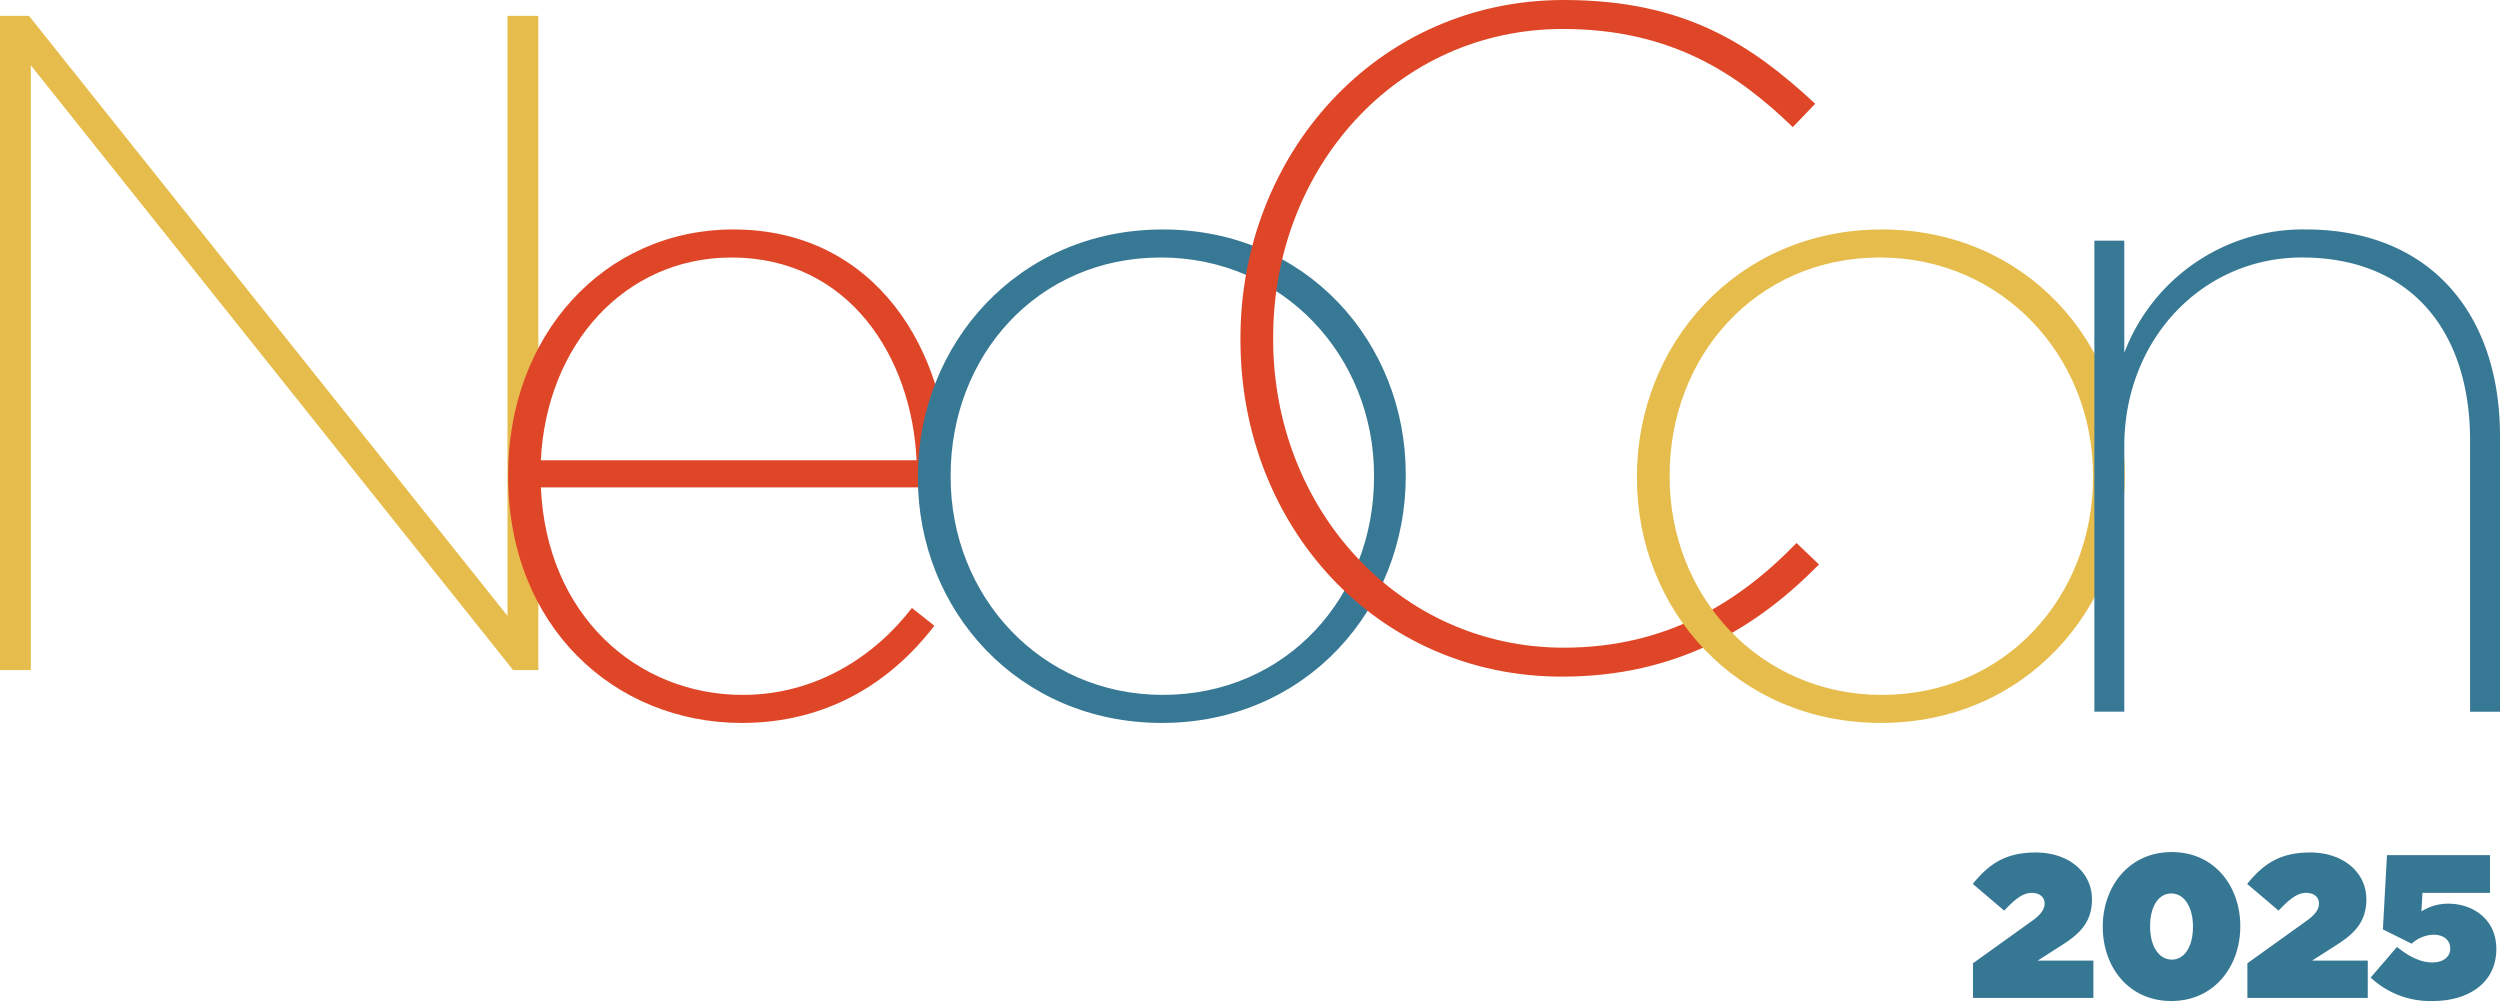
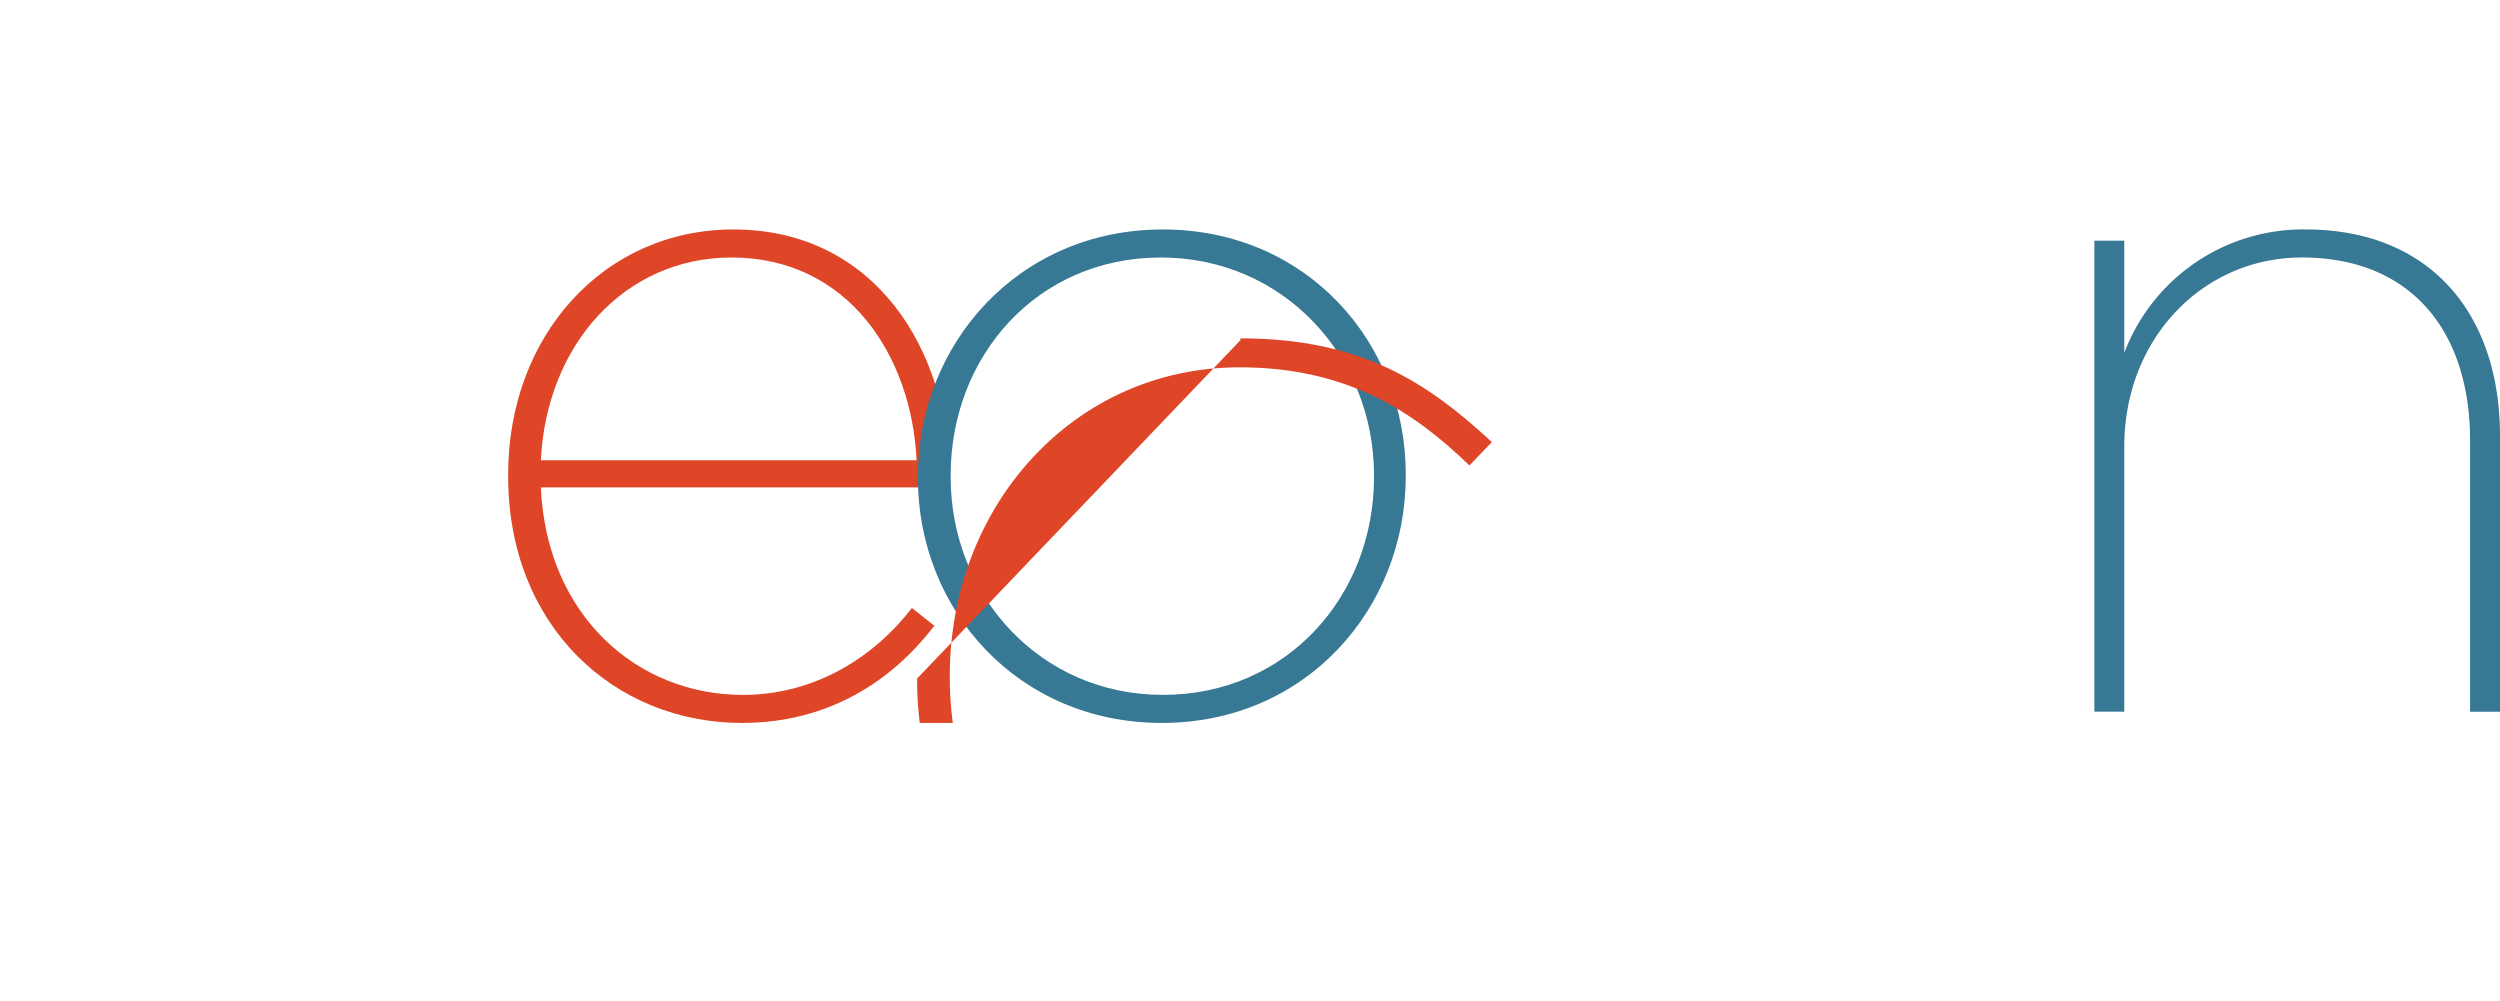
<svg xmlns="http://www.w3.org/2000/svg" width="404.371" height="161.912" viewBox="0 0 404.371 161.912">
  <defs>
    <clipPath id="a">
      <rect width="404.371" height="116.933" fill="none" />
    </clipPath>
  </defs>
  <g transform="translate(-138 -166.089)">
    <g transform="translate(-316 -107.817)">
-       <path d="M121.119,32h19.47V25.961H131.58l4.125-2.64c2.772-1.782,4.653-3.7,4.653-7.227v-.066c0-4.389-3.795-7.557-9.075-7.557-4.818,0-7.524,1.782-10.2,5.082l5.082,4.323c1.914-2.046,3.135-2.871,4.455-2.871s2.079.726,2.079,1.716c0,.891-.561,1.782-2.013,2.805l-9.57,6.864Zm32.076.495c7,0,11.154-5.676,11.154-12.045v-.066c0-6.369-4.092-11.979-11.088-11.979s-11.154,5.676-11.154,12.045v.066C142.107,26.885,146.2,32.495,153.2,32.495Zm.066-6.7c-2.079,0-3.5-2.178-3.5-5.346v-.066c0-3.168,1.353-5.28,3.432-5.28s3.5,2.178,3.5,5.346v.066C156.693,23.684,155.34,25.8,153.261,25.8ZM165.5,32h19.47V25.961h-9.009l4.125-2.64c2.772-1.782,4.653-3.7,4.653-7.227v-.066c0-4.389-3.795-7.557-9.075-7.557-4.818,0-7.524,1.782-10.2,5.082l5.082,4.323c1.914-2.046,3.135-2.871,4.455-2.871s2.079.726,2.079,1.716c0,.891-.561,1.782-2.013,2.805L165.5,26.39Zm30,.495c5.874,0,10.263-3.036,10.263-8.382v-.066c0-4.851-3.894-7.293-7.722-7.293a7.919,7.919,0,0,0-4.389,1.254l.165-3h10.923V8.9H188.076l-.66,12.012,4.653,2.31A5.459,5.459,0,0,1,195.6,21.77c1.617,0,2.706.858,2.706,2.211v.066c0,1.254-1.056,2.211-2.9,2.211-1.881,0-3.729-.924-5.709-2.508l-4.257,4.95A14.07,14.07,0,0,0,195.5,32.495Z" transform="translate(652.013 403.323)" fill="#367793" />
-     </g>
+       </g>
    <g transform="translate(138 166.089)">
-       <path d="M82.087,3.39v97.052L4.687,3.39H0V109.211H4.989V11.4l78.005,97.809h4.082V3.39Z" transform="translate(0 -0.828)" fill="#e6bd4c" />
      <g clip-path="url(#a)">
        <path d="M108.739,89.009v-.3c0-22.374,15.42-39.607,36.433-39.607,22.978,0,34.921,19.652,34.921,40.06v1.663H114.03c.907,20.71,15.571,33.56,32.653,33.56,11.792,0,21.316-6.2,27.363-14.058l3.628,2.872c-6.954,9.07-17.234,15.722-31.141,15.722-20.56,0-37.794-15.571-37.794-39.91M174.8,86.439c-.756-16.629-10.885-32.8-29.933-32.8-17.233,0-29.932,14.058-30.839,32.8Z" transform="translate(-26.546 -11.987)" fill="#df4627" />
        <path d="M196.426,89.312v-.3c0-21.315,16.175-39.909,39.607-39.909,23.281,0,39.3,18.291,39.3,39.607v.3c0,21.316-16.024,39.91-39.456,39.91-23.281,0-39.456-18.293-39.456-39.608M270.2,89.16v-.3c0-19.2-14.663-35.223-34.467-35.223-20.106,0-34.014,16.024-34.014,35.223v.3c0,19.2,14.513,35.224,34.316,35.224,20.105,0,34.165-16.025,34.165-35.224" transform="translate(-47.953 -11.987)" fill="#377894" />
-         <path d="M265.44,55.027v-.3C265.44,24.943,287.511,0,317.746,0c19.652,0,30.385,7.256,40.665,16.78l-3.628,3.779c-8.767-8.466-19.5-15.873-37.188-15.873-26.909,0-46.863,22.525-46.863,49.887v.3c0,27.362,20.257,49.887,47.014,49.887,16.478,0,28.27-7.256,37.642-16.932l3.628,3.477c-9.977,10.128-22.827,18.141-41.572,18.141-29.932,0-52-24.339-52-54.422" transform="translate(-64.801)" fill="#df4627" />
-         <path d="M350.292,89.312v-.3c0-21.315,16.176-39.909,39.608-39.909,23.281,0,39.3,18.291,39.3,39.607v.3c0,21.316-16.024,39.91-39.456,39.91-23.28,0-39.457-18.293-39.457-39.608m73.772-.151v-.3c0-19.2-14.663-35.223-34.467-35.223-20.105,0-34.014,16.024-34.014,35.223v.3c0,19.2,14.514,35.224,34.317,35.224,20.105,0,34.165-16.025,34.165-35.224" transform="translate(-85.516 -11.987)" fill="#e6bd4c" />
+         <path d="M265.44,55.027v-.3c19.652,0,30.385,7.256,40.665,16.78l-3.628,3.779c-8.767-8.466-19.5-15.873-37.188-15.873-26.909,0-46.863,22.525-46.863,49.887v.3c0,27.362,20.257,49.887,47.014,49.887,16.478,0,28.27-7.256,37.642-16.932l3.628,3.477c-9.977,10.128-22.827,18.141-41.572,18.141-29.932,0-52-24.339-52-54.422" transform="translate(-64.801)" fill="#df4627" />
        <path d="M448.174,50.913h4.838V69.054A30.922,30.922,0,0,1,482.339,49.1c20.106,0,31.444,13.606,31.444,33.409v44.6h-4.838V83.265c0-17.687-9.523-29.629-27.211-29.629-16.024,0-28.722,13.151-28.722,30.536V127.1h-4.838Z" transform="translate(-109.412 -11.987)" fill="#377894" />
      </g>
    </g>
  </g>
</svg>